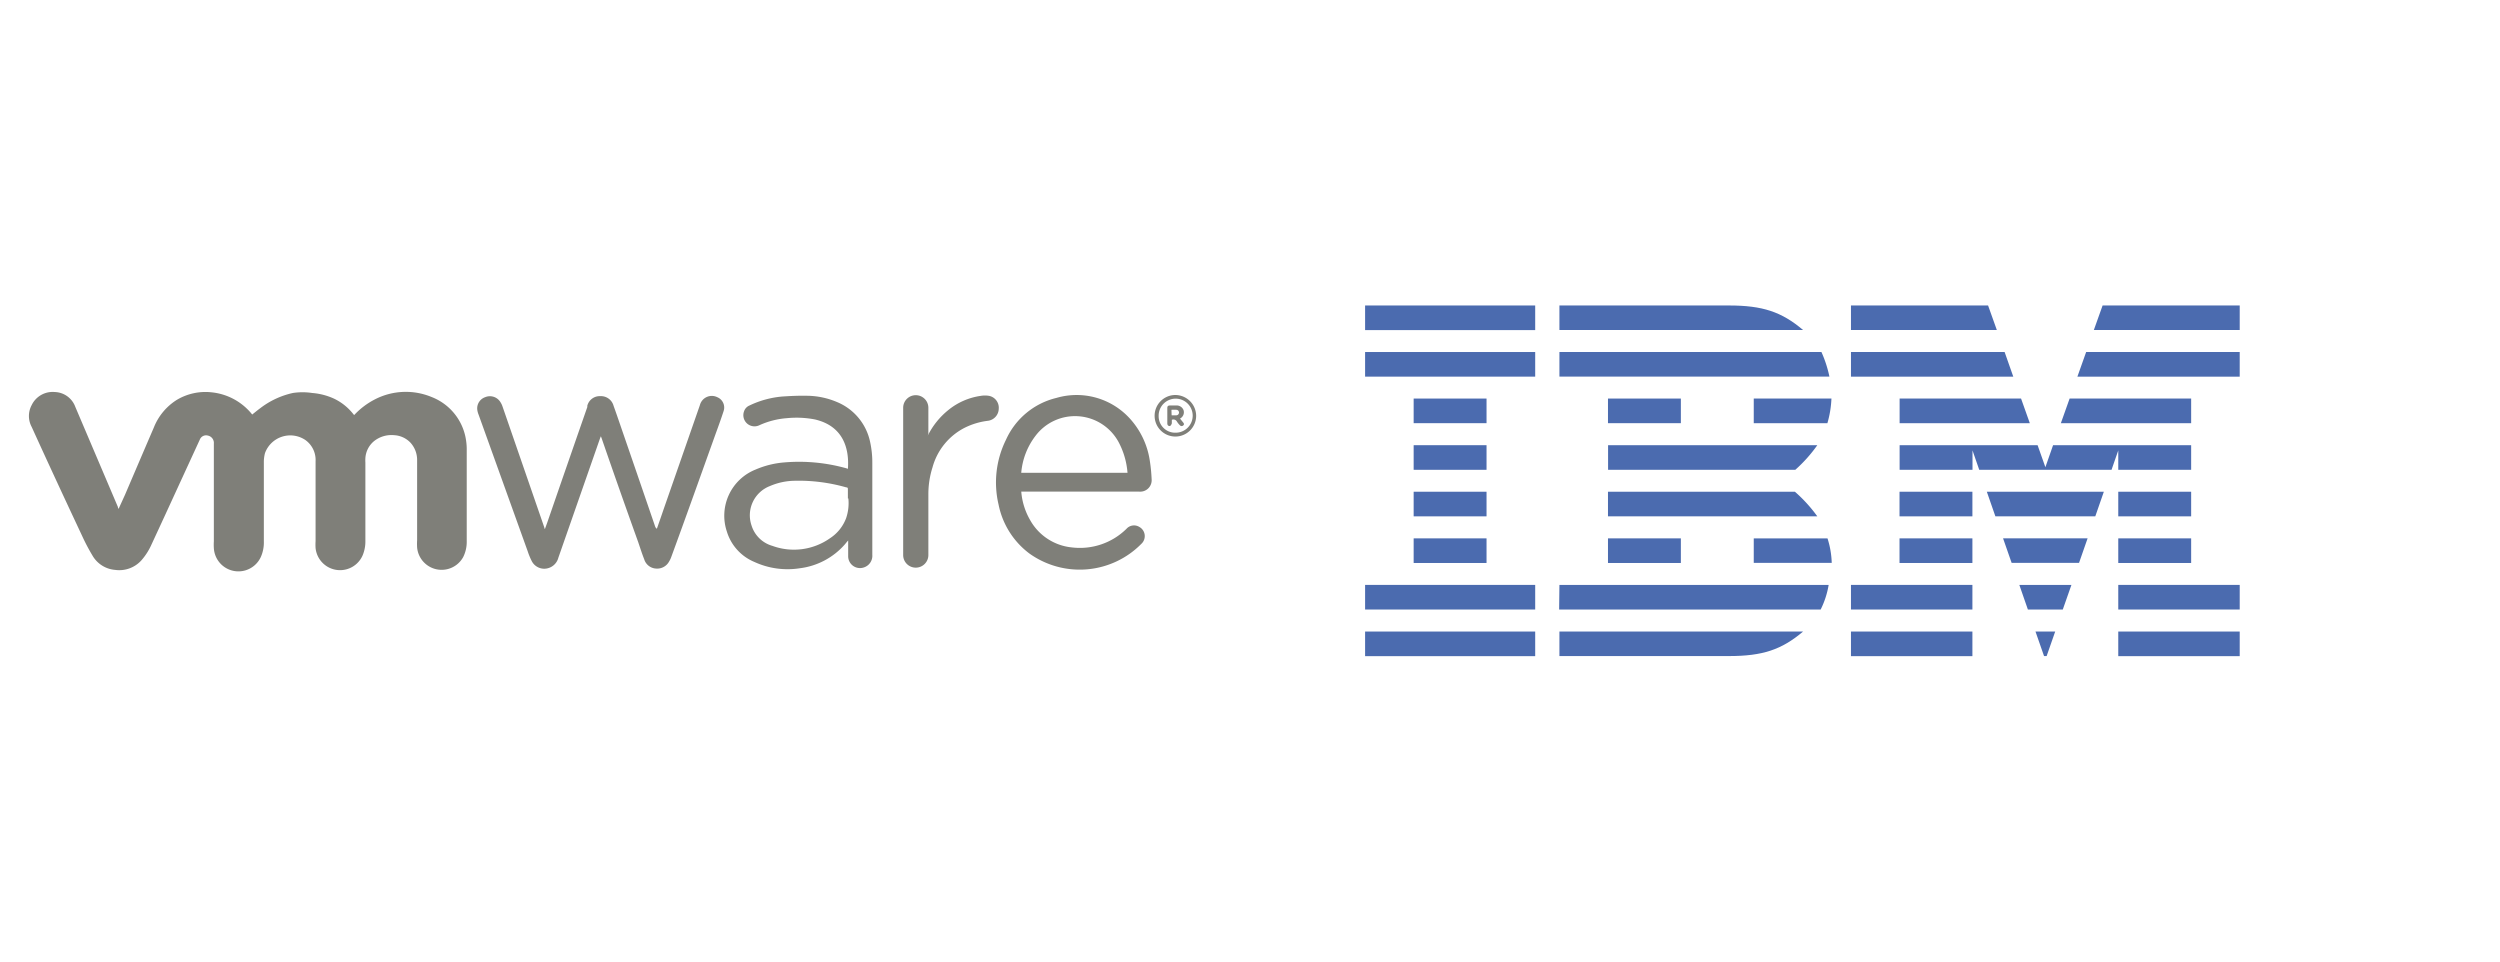
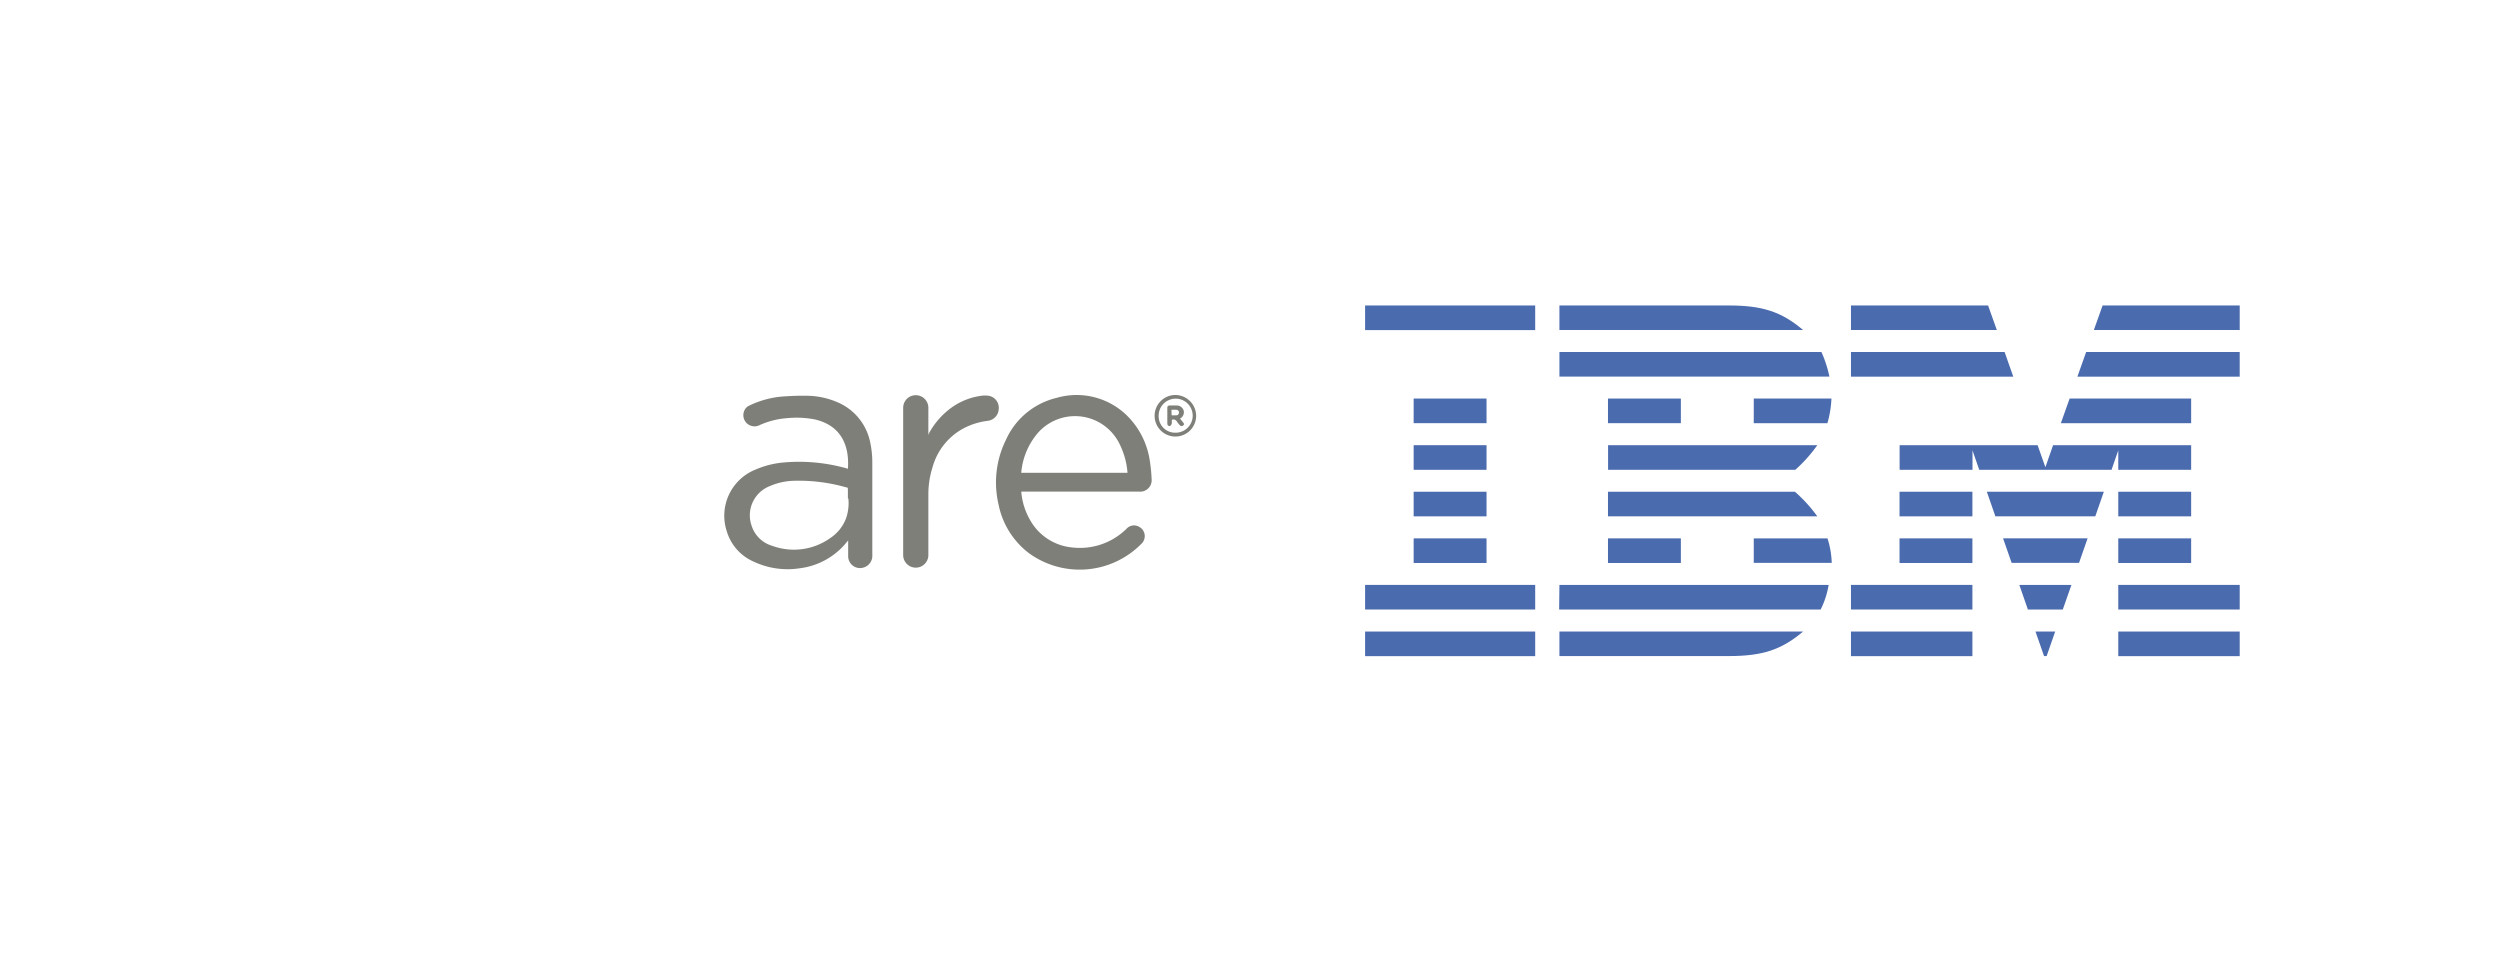
<svg xmlns="http://www.w3.org/2000/svg" viewBox="0 0 260 100">
-   <path d="m12.33 52.93.67-1.47c1-2.34 2-4.68 3-7a6 6 0 0 1 2.4-2.88 5.81 5.81 0 0 1 3.59-.78 6.19 6.19 0 0 1 4.24 2.31c.28-.22.55-.45.84-.66a8.58 8.58 0 0 1 3.39-1.58 6.64 6.64 0 0 1 2 0 6.68 6.68 0 0 1 2.28.59 5.65 5.65 0 0 1 2 1.6l.09.11a7.83 7.83 0 0 1 2.17-1.64 7 7 0 0 1 5.89-.24 5.7 5.7 0 0 1 3.58 4.51 6.11 6.11 0 0 1 .07 1.05q0 4.71 0 9.43a3.54 3.54 0 0 1 -.37 1.66 2.56 2.56 0 0 1 -4.79-1 6.34 6.34 0 0 1 0-.76v-8.31a2.66 2.66 0 0 0 -.68-1.82 2.52 2.52 0 0 0 -1.7-.79 2.91 2.91 0 0 0 -2.09.61 2.49 2.49 0 0 0 -.91 1.77 3.73 3.73 0 0 0 0 .47v8.13a3.77 3.77 0 0 1 -.27 1.48 2.56 2.56 0 0 1 -4.91-.72 5.69 5.69 0 0 1 0-.72q0-4.15 0-8.3a2.55 2.55 0 0 0 -1.05-2.21 2.8 2.8 0 0 0 -4.21 1.35 3.68 3.68 0 0 0 -.12 1v8.17a3.7 3.7 0 0 1 -.29 1.58 2.56 2.56 0 0 1 -4.91-.87 5.48 5.48 0 0 1 0-.7v-10.16a.78.78 0 0 0 -.62-.84.7.7 0 0 0 -.84.42l-2.19 4.76q-1.41 3.08-2.83 6.14a6.51 6.51 0 0 1 -1.05 1.65 3.1 3.1 0 0 1 -2.73 1 3 3 0 0 1 -2.35-1.47 20.81 20.81 0 0 1 -1.1-2.09c-1.78-3.79-3.53-7.56-5.24-11.32a2.39 2.39 0 0 1 0-2.25 2.42 2.42 0 0 1 2.39-1.37 2.35 2.35 0 0 1 2.15 1.54l4.43 10.41c0 .06.03.11.07.21z" fill="#7f7f79" />
-   <path d="m68.31 55c.24-.68.46-1.31.67-1.93l3.81-10.94a1.28 1.28 0 0 1 1.81-.82 1.16 1.16 0 0 1 .66 1.43c-.28.87-.6 1.73-.91 2.59-1.51 4.21-3 8.4-4.54 12.6a2.43 2.43 0 0 1 -.22.46 1.41 1.41 0 0 1 -1.37.74 1.36 1.36 0 0 1 -1.22-.96c-.23-.58-.42-1.18-.62-1.77q-1.94-5.4-3.82-10.85l-.07-.18-.08.2-4.34 12.43a1.52 1.52 0 0 1 -1 1.07 1.46 1.46 0 0 1 -1.78-.74 7.13 7.13 0 0 1 -.41-1l-5.1-14.19a2.19 2.19 0 0 1 -.14-.5 1.23 1.23 0 0 1 .81-1.33 1.28 1.28 0 0 1 1.56.46 2 2 0 0 1 .25.5l4.35 12.59s0 .08.06.16l.25-.69q2.07-6 4.16-12v-.13a1.33 1.33 0 0 1 1.34-1 1.36 1.36 0 0 1 1.39 1c.26.72.51 1.45.76 2.18q1.8 5.22 3.59 10.45z" fill="#7f7f79" />
  <path d="m88.18 48.79c.17-2.23-.54-4.5-3.44-5.17a10.08 10.08 0 0 0 -2.9-.13 8.4 8.4 0 0 0 -2.9.75 1.16 1.16 0 0 1 -1.56-1.46 1 1 0 0 1 .57-.61 9.78 9.78 0 0 1 3.39-.93c.87-.06 1.76-.1 2.64-.08a8.16 8.16 0 0 1 3.11.67 5.76 5.76 0 0 1 3.41 4.17 9.85 9.85 0 0 1 .22 2.1v9.6a1.27 1.27 0 0 1 -.9 1.32 1.23 1.23 0 0 1 -1.61-1.2c0-.45 0-.9 0-1.35v-.26c-.15.16-.24.28-.34.4a7.44 7.44 0 0 1 -4.7 2.49 8.24 8.24 0 0 1 -4.72-.66 5 5 0 0 1 -2.86-3.17 5.17 5.17 0 0 1 3-6.44 9.37 9.37 0 0 1 3-.74 18.19 18.19 0 0 1 6.56.65zm0 3.05c0-.29 0-.57 0-.86s0-.26-.23-.31a18 18 0 0 0 -5.35-.67 6.73 6.73 0 0 0 -2.53.55 3.26 3.26 0 0 0 -1.91 4.1 3.18 3.18 0 0 0 2.17 2.12 6.51 6.51 0 0 0 6-.8 4.28 4.28 0 0 0 1.67-2.09 4.87 4.87 0 0 0 .23-2.04z" fill="#7f7f79" />
  <path d="m106.21 51.1a7 7 0 0 0 .93 3 5.6 5.6 0 0 0 4.32 2.83 6.9 6.9 0 0 0 5.69-1.93 1.05 1.05 0 0 1 1.34-.2 1.09 1.09 0 0 1 .21 1.76 9 9 0 0 1 -11.65 1 8.41 8.41 0 0 1 -3.2-5.09 10 10 0 0 1 .77-6.73 7.74 7.74 0 0 1 5.26-4.36 7.48 7.48 0 0 1 7.68 2.21 8.31 8.31 0 0 1 2 4.2 17.36 17.36 0 0 1 .21 2.05 1.19 1.19 0 0 1 -1.27 1.29h-12.29zm0-1.93h11.05a8.06 8.06 0 0 0 -.93-3.2 5.15 5.15 0 0 0 -8.64-.64 7.3 7.3 0 0 0 -1.48 3.84z" fill="#7f7f79" />
  <path d="m96.49 45.3a8 8 0 0 1 2.13-2.65 6.86 6.86 0 0 1 3.38-1.48 2.54 2.54 0 0 1 .87 0 1.26 1.26 0 0 1 1 1.34 1.29 1.29 0 0 1 -1.11 1.25 7.41 7.41 0 0 0 -2.44.73 6.56 6.56 0 0 0 -3.34 4.12 9.21 9.21 0 0 0 -.43 2.81q0 3.14 0 6.27a1.31 1.31 0 1 1 -2.62.07v-15.35a1.31 1.31 0 1 1 2.62 0v2.68z" fill="#7f7f79" />
  <path d="m124.4 43.26a2.16 2.16 0 1 1 -2.17-2.18 2.18 2.18 0 0 1 2.17 2.18zm-3.9 0a1.71 1.71 0 0 0 1.76 1.74 1.77 1.77 0 1 0 -1.76-1.75z" fill="#7f7f79" />
  <path d="m122.72 43.53.34.42c.07.09.12.19 0 .29a.24.24 0 0 1 -.34 0 2.33 2.33 0 0 1 -.31-.38.42.42 0 0 0 -.54-.2v.37s-.09.29-.24.28-.23-.12-.23-.28v-1.58c0-.21.07-.27.27-.28h.66a.76.76 0 0 1 .76.49.73.73 0 0 1 -.37.87zm-.87-.34a4.64 4.64 0 0 0 .53 0 .29.29 0 0 0 0-.57 5 5 0 0 0 -.55 0z" fill="#7f7f79" />
  <g fill="#4b6baf">
    <path d="m162.18 60.83h28a9.06 9.06 0 0 1 -.83 2.56h-27.2z" />
    <path d="m162.18 36.61h27.25a12.59 12.59 0 0 1 .83 2.56h-28.08z" />
    <path d="m167.23 51.14h19.44a15.12 15.12 0 0 1 2.33 2.56h-21.77z" />
    <path d="m182.39 58.54h8.11a9.18 9.18 0 0 0 -.44-2.55h-7.67z" />
    <path d="m167.23 48.86h19.48a15 15 0 0 0 2.29-2.56h-21.76v2.56z" />
    <path d="m182.39 41.45h8.08a10.7 10.7 0 0 1 -.42 2.56h-7.66z" />
    <path d="m162.18 65.68h25.34c-2.24 1.9-4.23 2.55-7.7 2.55h-17.64z" />
-     <path d="m162.18 34.32h25.34c-2.24-1.9-4.23-2.55-7.7-2.55h-17.64z" />
+     <path d="m162.18 34.32h25.34c-2.24-1.9-4.23-2.55-7.7-2.55h-17.64" />
    <path d="m141.97 31.77h17.69v2.56h-17.69z" />
-     <path d="m141.97 36.61h17.69v2.56h-17.69z" />
    <path d="m141.97 60.83h17.69v2.56h-17.69z" />
    <path d="m147.02 55.99h7.58v2.56h-7.58z" />
    <path d="m147.02 51.14h7.58v2.56h-7.58z" />
    <path d="m147.02 46.3h7.58v2.56h-7.58z" />
    <path d="m147.02 41.45h7.58v2.56h-7.58z" />
    <path d="m167.23 55.99h7.58v2.56h-7.58z" />
    <path d="m167.23 41.45h7.58v2.56h-7.58z" />
    <path d="m209.21 58.54h7.01l.89-2.55h-8.79z" />
    <path d="m207.52 53.7h10.39l.89-2.56h-12.17z" />
    <path d="m141.97 65.68h17.69v2.56h-17.69z" />
    <path d="m212.58 68.23h.27l.89-2.55h-2.05z" />
    <path d="m197.55 55.99h7.58v2.56h-7.58z" />
    <path d="m197.55 51.14h7.58v2.56h-7.58z" />
    <path d="m192.5 65.68h12.63v2.56h-12.63z" />
    <path d="m192.5 60.83h12.63v2.56h-12.63z" />
    <path d="m210.9 63.39h3.63l.9-2.56h-5.42z" />
    <path d="m220.3 55.99h7.58v2.56h-7.58z" />
    <path d="m220.3 51.14h7.58v2.56h-7.58z" />
    <path d="m220.3 65.68h12.63v2.56h-12.63z" />
    <path d="m220.3 60.83h12.63v2.56h-12.63z" />
-     <path d="m210.19 41.45h-12.63v2.56h13.54z" />
    <path d="m213.52 46.3-.8 2.29-.81-2.29h-14.35v2.56h7.58v-2.02l.7 2.02h13.76l.7-2.02v.02-.01 2.01h7.58v-2.56z" />
    <path d="m206.76 31.77h-14.26v2.55h15.17z" />
    <path d="m208.48 36.61h-15.98v2.56h16.88z" />
    <path d="m215.24 41.45h12.64v2.56h-13.55z" />
    <path d="m218.67 31.77h14.26v2.55h-15.17z" />
    <path d="m216.96 36.61h15.97v2.56h-16.88z" />
  </g>
</svg>